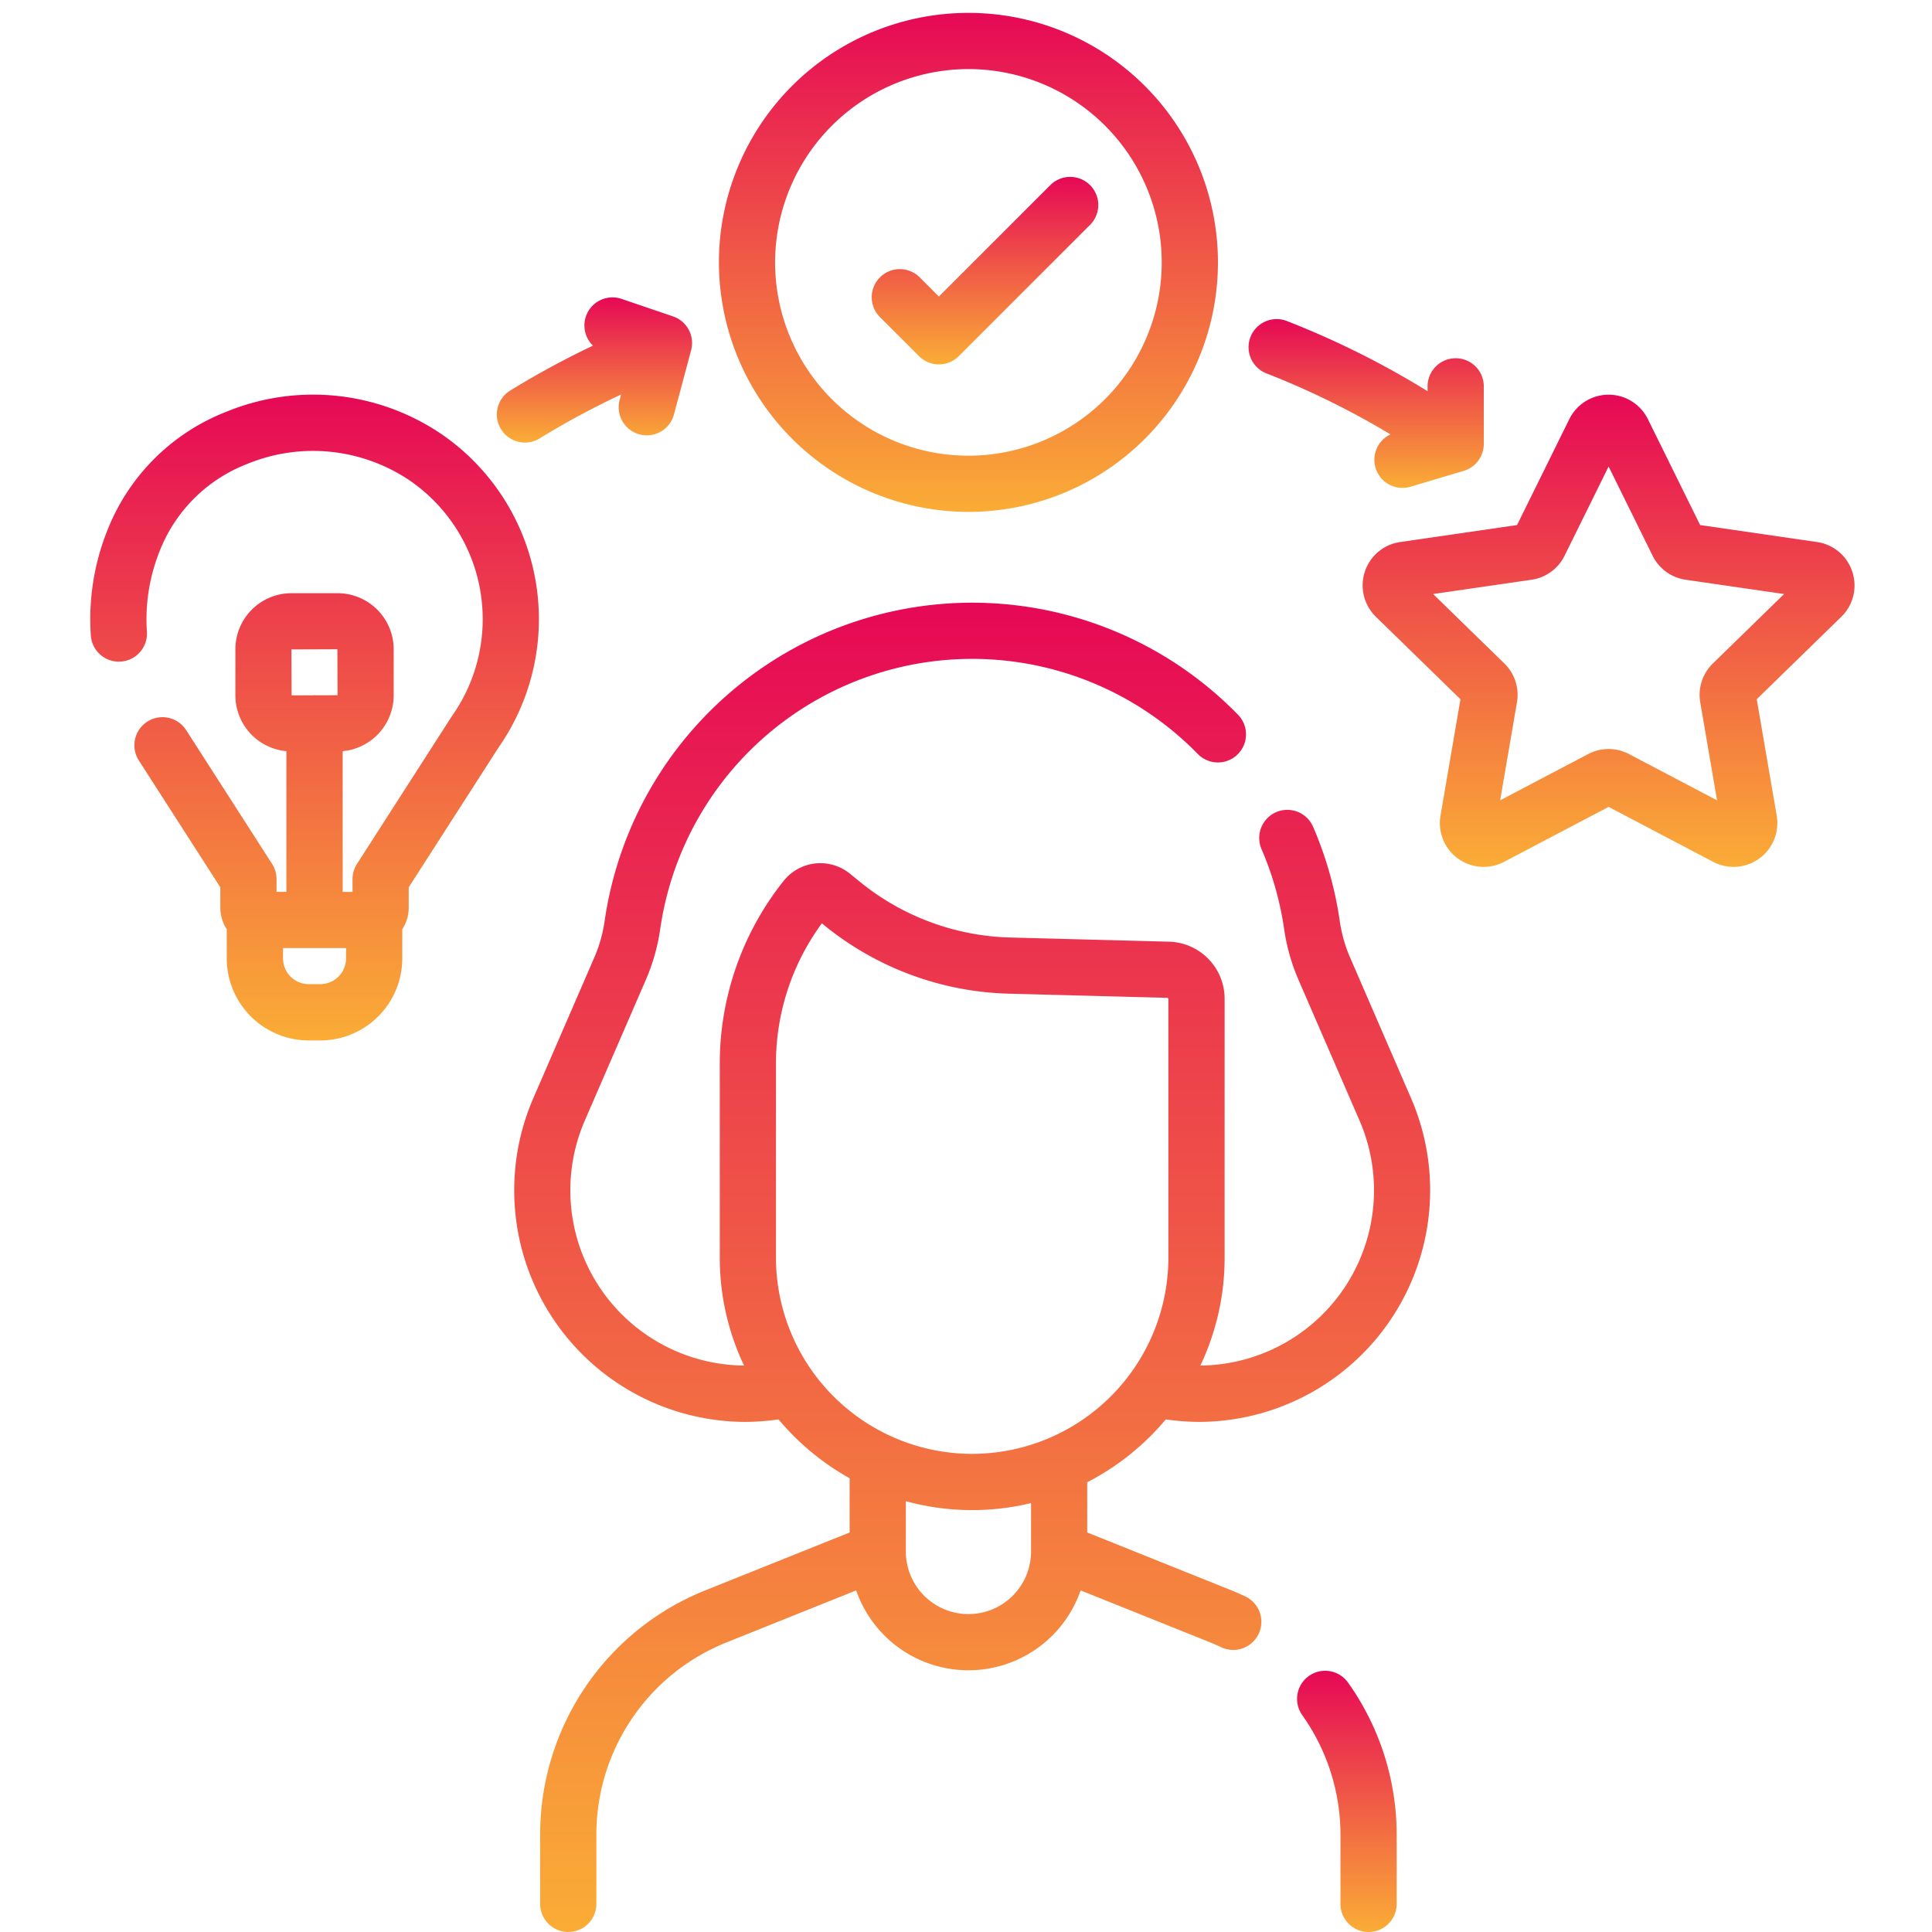
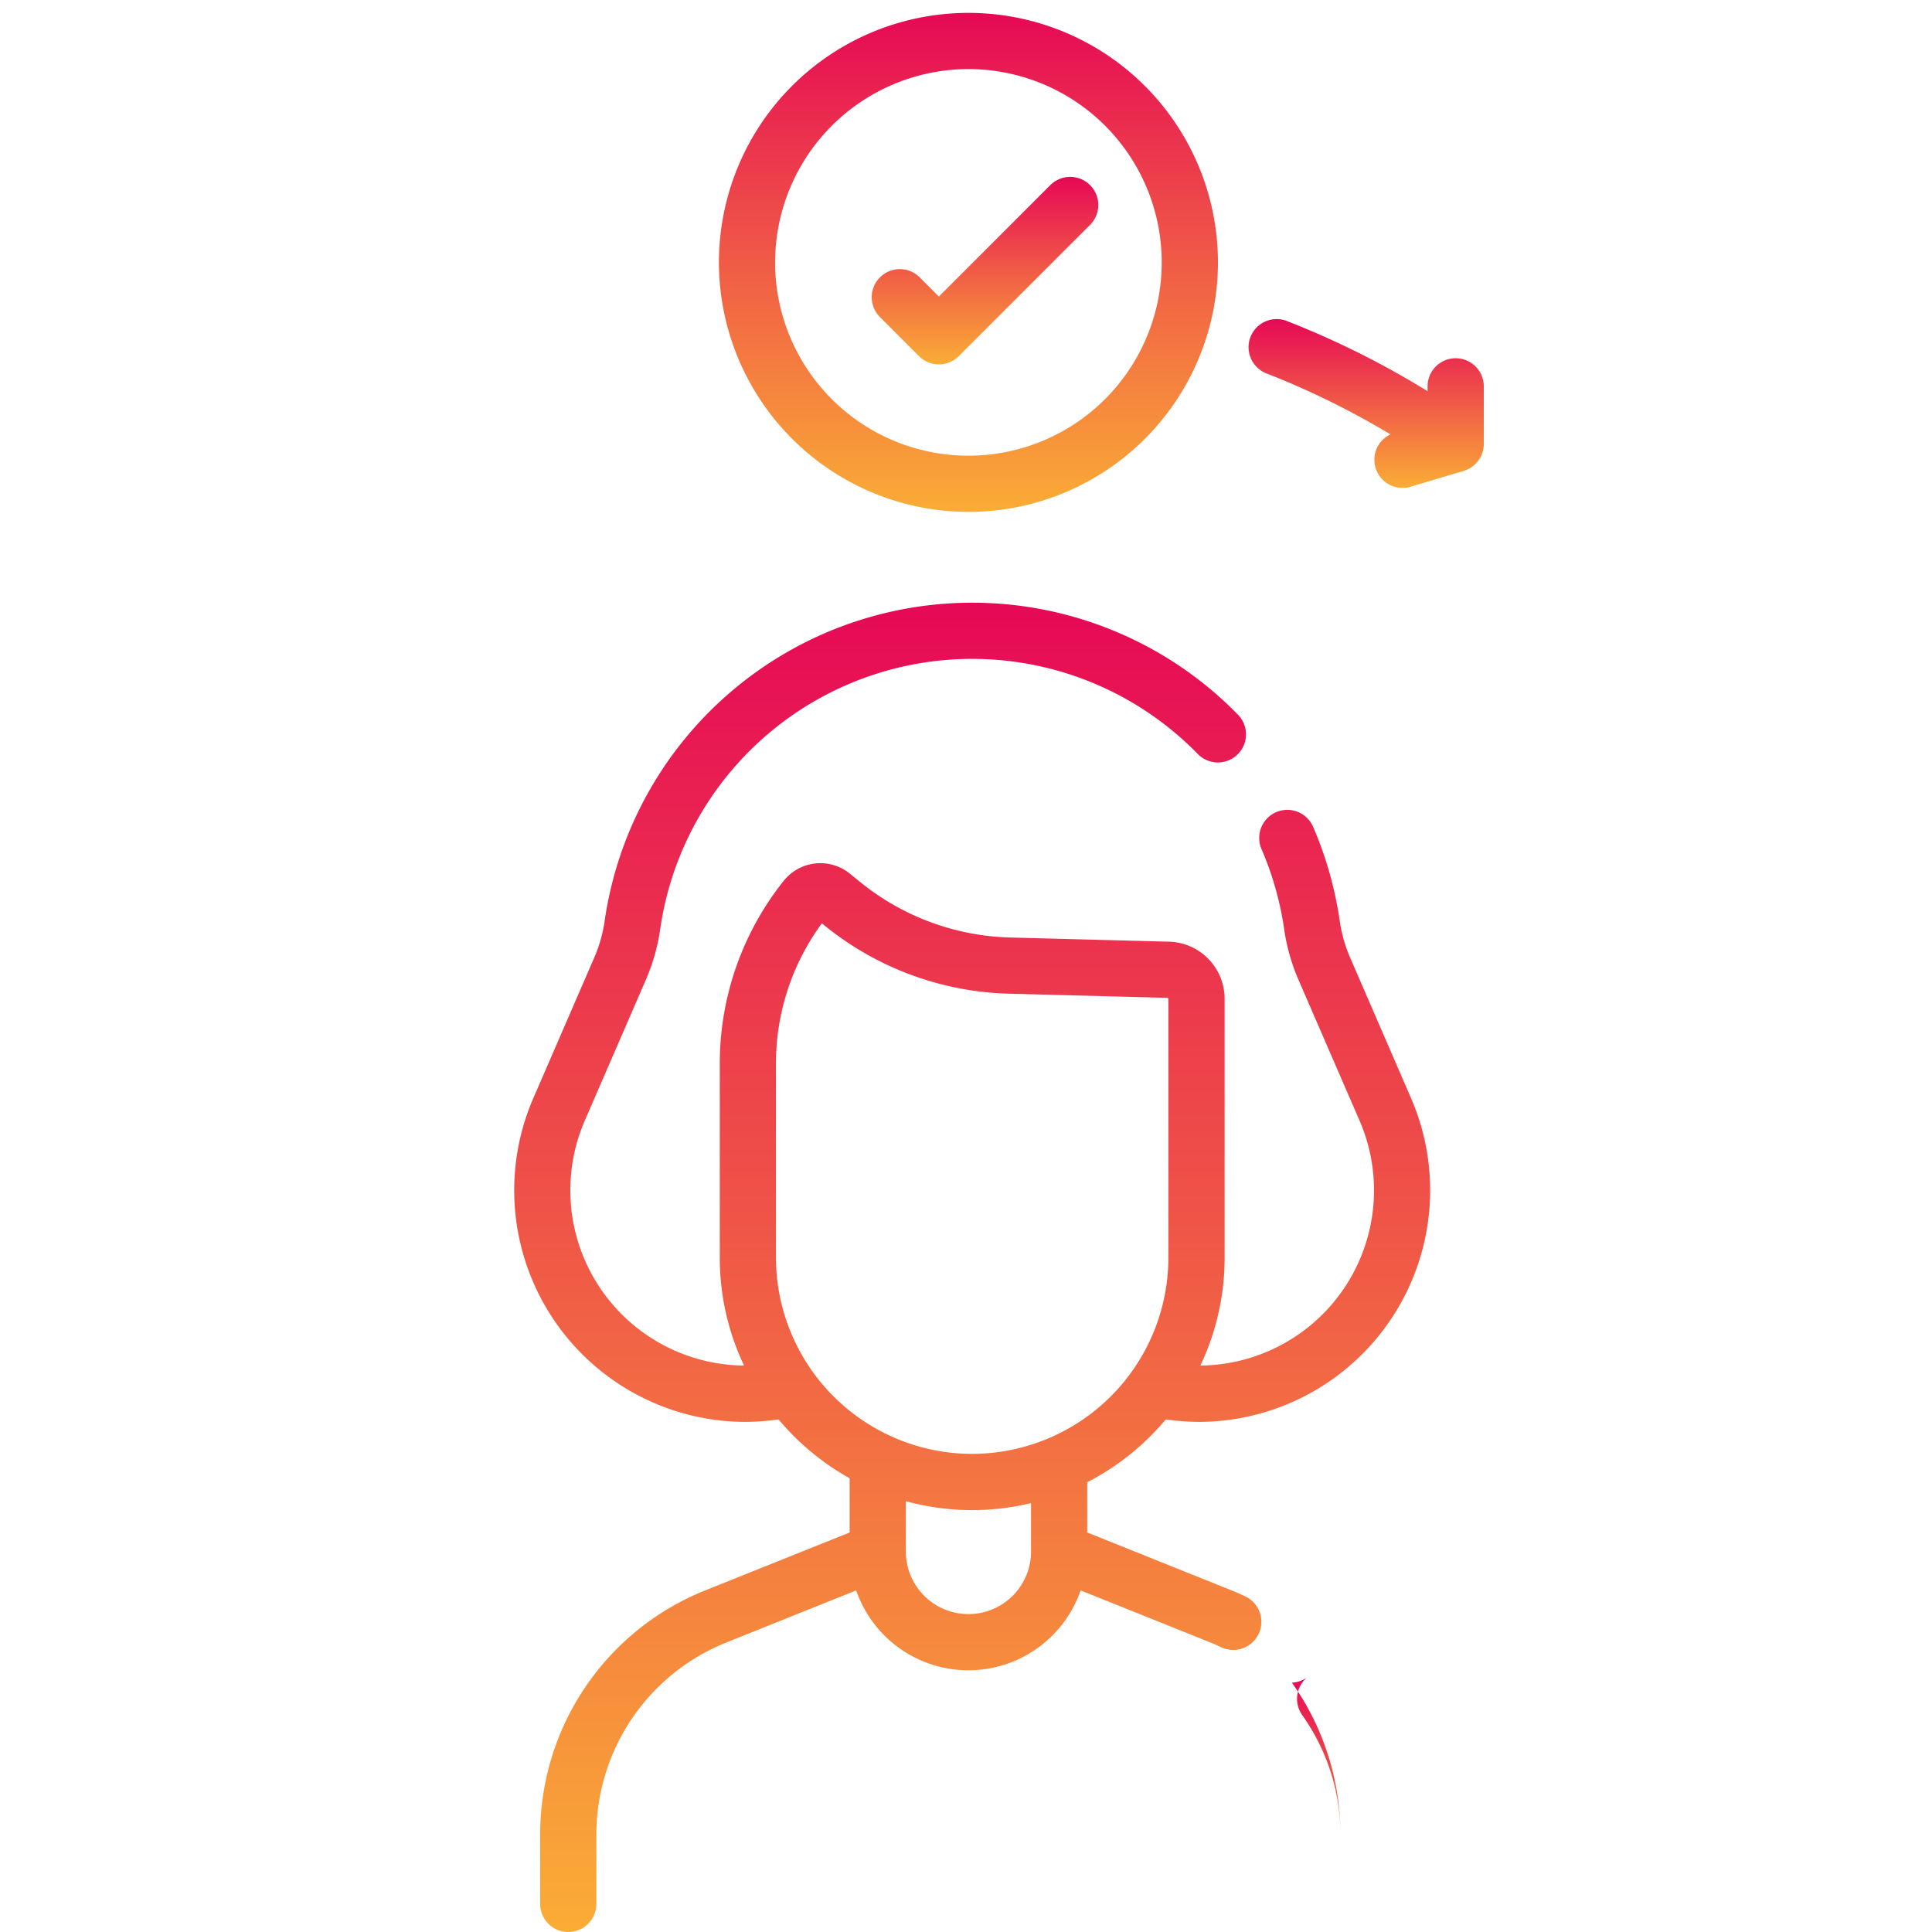
<svg xmlns="http://www.w3.org/2000/svg" width="150" height="150" viewBox="0 0 150 150">
  <defs>
    <clipPath id="clip-path">
      <rect id="Rectangle_18018" data-name="Rectangle 18018" width="150" height="150" transform="translate(3023 3153)" fill="#fff" />
    </clipPath>
    <linearGradient id="linear-gradient" x1="0.5" y1="1.001" x2="0.5" gradientUnits="objectBoundingBox">
      <stop offset="0" stop-color="#faad36" />
      <stop offset="1" stop-color="#e60856" />
    </linearGradient>
  </defs>
  <g id="Real_solutions" data-name="Real solutions" transform="translate(-3023 -3153)" clip-path="url(#clip-path)">
    <g id="experience_1_" data-name="experience (1)" transform="translate(3009.352 3154)">
      <path id="Path_37365" data-name="Path 37365" d="M198.615,184.946a11.016,11.016,0,0,1-.8-2.819,28.87,28.87,0,0,0-2.073-7.334,2.182,2.182,0,0,0-4.006,1.731,24.5,24.5,0,0,1,1.76,6.225,15.414,15.414,0,0,0,1.115,3.934l4.737,10.922a13.607,13.607,0,0,1-12.359,19.021,19.478,19.478,0,0,0,1.884-8.375v-20.08a4.433,4.433,0,0,0-4.339-4.455l-12.345-.325a19.273,19.273,0,0,1-11.594-4.293l-.813-.661a3.639,3.639,0,0,0-5.137.549,22.733,22.733,0,0,0-4.967,14.154V208.25a19.479,19.479,0,0,0,1.884,8.375A13.607,13.607,0,0,1,139.2,197.6l4.737-10.922a15.418,15.418,0,0,0,1.115-3.934A24.47,24.47,0,0,1,186.8,169.154a2.182,2.182,0,0,0,3.124-3.047,28.834,28.834,0,0,0-49.189,16.019,11.015,11.015,0,0,1-.8,2.819L135.2,195.868A17.982,17.982,0,0,0,151.586,221a18.626,18.626,0,0,0,2.654-.194,19.737,19.737,0,0,0,5.519,4.57v4.211L148.6,234.061a20.408,20.408,0,0,0-12.868,19.028v5.333a2.182,2.182,0,0,0,4.364,0v-5.333a16.064,16.064,0,0,1,10.129-14.978l10.042-4.029a9.222,9.222,0,0,0,17.427,0l10.044,4.03c.264.106.542.228.877.385a2.182,2.182,0,1,0,1.858-3.949c-.413-.194-.766-.349-1.11-.487l-11.157-4.476v-3.9a19.72,19.72,0,0,0,6.1-4.88,18.58,18.58,0,0,0,2.654.194,17.982,17.982,0,0,0,16.388-25.131Zm-24.771,46.115a4.86,4.86,0,0,1-9.721,0v-3.905a19.5,19.5,0,0,0,9.721.148Zm-4.57-7.578a15.251,15.251,0,0,1-15.234-15.233V193.137a18.359,18.359,0,0,1,3.564-10.847l.234.191a23.661,23.661,0,0,0,14.233,5.27l12.345.325a.093.093,0,0,1,.091.092v20.08a15.252,15.252,0,0,1-15.234,15.233Z" transform="translate(-80.146 -111.604)" fill="url(#linear-gradient)" />
-       <path id="Path_37366" data-name="Path 37366" d="M343.64,442.823a2.182,2.182,0,0,0-.52,3.042,16.055,16.055,0,0,1,2.969,9.324v5.333a2.182,2.182,0,0,0,4.364,0v-5.333a20.392,20.392,0,0,0-3.772-11.845A2.181,2.181,0,0,0,343.64,442.823Z" transform="translate(-228.367 -313.703)" fill="url(#linear-gradient)" />
-       <path id="Path_37367" data-name="Path 37367" d="M47.882,104.94a17.724,17.724,0,0,0-16.682-1.7,16.266,16.266,0,0,0-9.188,9.128A18.577,18.577,0,0,0,20.7,120.61a2.182,2.182,0,1,0,4.353-.317,14.248,14.248,0,0,1,1.021-6.32,11.889,11.889,0,0,1,6.717-6.67,13.423,13.423,0,0,1,12.634,1.241,13.058,13.058,0,0,1,3.323,18.3c-.018.026-.035.052-.053.078l-7.331,11.414a2.184,2.184,0,0,0-.346,1.179v.994h-.765V129.583a4.356,4.356,0,0,0,3.96-4.332v-3.581a4.357,4.357,0,0,0-4.352-4.352H36.275a4.357,4.357,0,0,0-4.352,4.352v3.581a4.356,4.356,0,0,0,3.96,4.332v10.924h-.765v-.994a2.184,2.184,0,0,0-.346-1.179L28.1,127.947a2.182,2.182,0,1,0-3.672,2.359l6.326,9.848v1.563a3.133,3.133,0,0,0,.5,1.7v2.259a6.374,6.374,0,0,0,6.367,6.366h.893a6.374,6.374,0,0,0,6.367-6.366v-2.259a3.133,3.133,0,0,0,.5-1.7v-1.563l6.961-10.837a17.422,17.422,0,0,0-4.456-24.377Zm-8.039,16.73.014,3.568-1.676.006c-.039,0-.077-.006-.116-.006s-.089,0-.134.007l-1.644.006-.013-3.568Zm.671,24a2,2,0,0,1-2,2h-.893a2,2,0,0,1-2-2v-.8h4.9Z" transform="translate(0 -72.262)" fill="url(#linear-gradient)" />
+       <path id="Path_37366" data-name="Path 37366" d="M343.64,442.823a2.182,2.182,0,0,0-.52,3.042,16.055,16.055,0,0,1,2.969,9.324v5.333v-5.333a20.392,20.392,0,0,0-3.772-11.845A2.181,2.181,0,0,0,343.64,442.823Z" transform="translate(-228.367 -313.703)" fill="url(#linear-gradient)" />
      <path id="Path_37368" data-name="Path 37368" d="M207.81,38.744a19.372,19.372,0,1,0-19.372-19.372A19.394,19.394,0,0,0,207.81,38.744Zm0-34.38A15.008,15.008,0,1,1,192.8,19.372,15.025,15.025,0,0,1,207.81,4.364Z" transform="translate(-118.973 0)" fill="url(#linear-gradient)" />
      <path id="Path_37369" data-name="Path 37369" d="M232.939,57.689a2.183,2.183,0,0,0,3.086,0l10.194-10.194a2.182,2.182,0,1,0-3.086-3.086l-8.651,8.651-1.468-1.468a2.182,2.182,0,1,0-3.085,3.086Z" transform="translate(-147.939 -31.036)" fill="url(#linear-gradient)" />
-       <path id="Path_37370" data-name="Path 37370" d="M398.245,115.663a3.383,3.383,0,0,0-2.749-2.318l-9.068-1.318-4.055-8.218a3.4,3.4,0,0,0-6.105,0l-4.056,8.218-9.069,1.318a3.4,3.4,0,0,0-1.886,5.807l6.562,6.4-1.549,9.032a3.4,3.4,0,0,0,4.94,3.588l8.111-4.264,8.111,4.264a3.4,3.4,0,0,0,4.939-3.589l-1.549-9.032,6.562-6.4A3.383,3.383,0,0,0,398.245,115.663Zm-10.831,7.112a3.4,3.4,0,0,0-.979,3.014l1.305,7.612-6.836-3.594a3.4,3.4,0,0,0-3.169,0L370.9,133.4l1.306-7.613a3.4,3.4,0,0,0-.979-3.013l-5.531-5.391,7.644-1.111a3.4,3.4,0,0,0,2.562-1.862l3.418-6.926,3.418,6.925a3.4,3.4,0,0,0,2.564,1.863l7.643,1.111Z" transform="translate(-240.781 -72.262)" fill="url(#linear-gradient)" />
      <path id="Path_37371" data-name="Path 37371" d="M331.162,85.93a63.525,63.525,0,0,1,9.629,4.737,2.181,2.181,0,0,0,1.552,4.063l4.134-1.231a2.182,2.182,0,0,0,1.559-2.091V86.936a2.182,2.182,0,0,0-4.364,0v.377a67.92,67.92,0,0,0-10.924-5.449,2.182,2.182,0,1,0-1.586,4.066Z" transform="translate(-219.187 -57.94)" fill="url(#linear-gradient)" />
-       <path id="Path_37372" data-name="Path 37372" d="M131.349,87.2a2.172,2.172,0,0,0,1.14-.323,63.812,63.812,0,0,1,6.326-3.408l-.113.425a2.182,2.182,0,1,0,4.216,1.127l1.333-4.986a2.182,2.182,0,0,0-1.4-2.629l-4-1.361a2.181,2.181,0,0,0-2.221,3.631,68.189,68.189,0,0,0-6.421,3.483,2.182,2.182,0,0,0,1.144,4.041Z" transform="translate(-76.945 -53.839)" fill="url(#linear-gradient)" />
    </g>
  </g>
</svg>